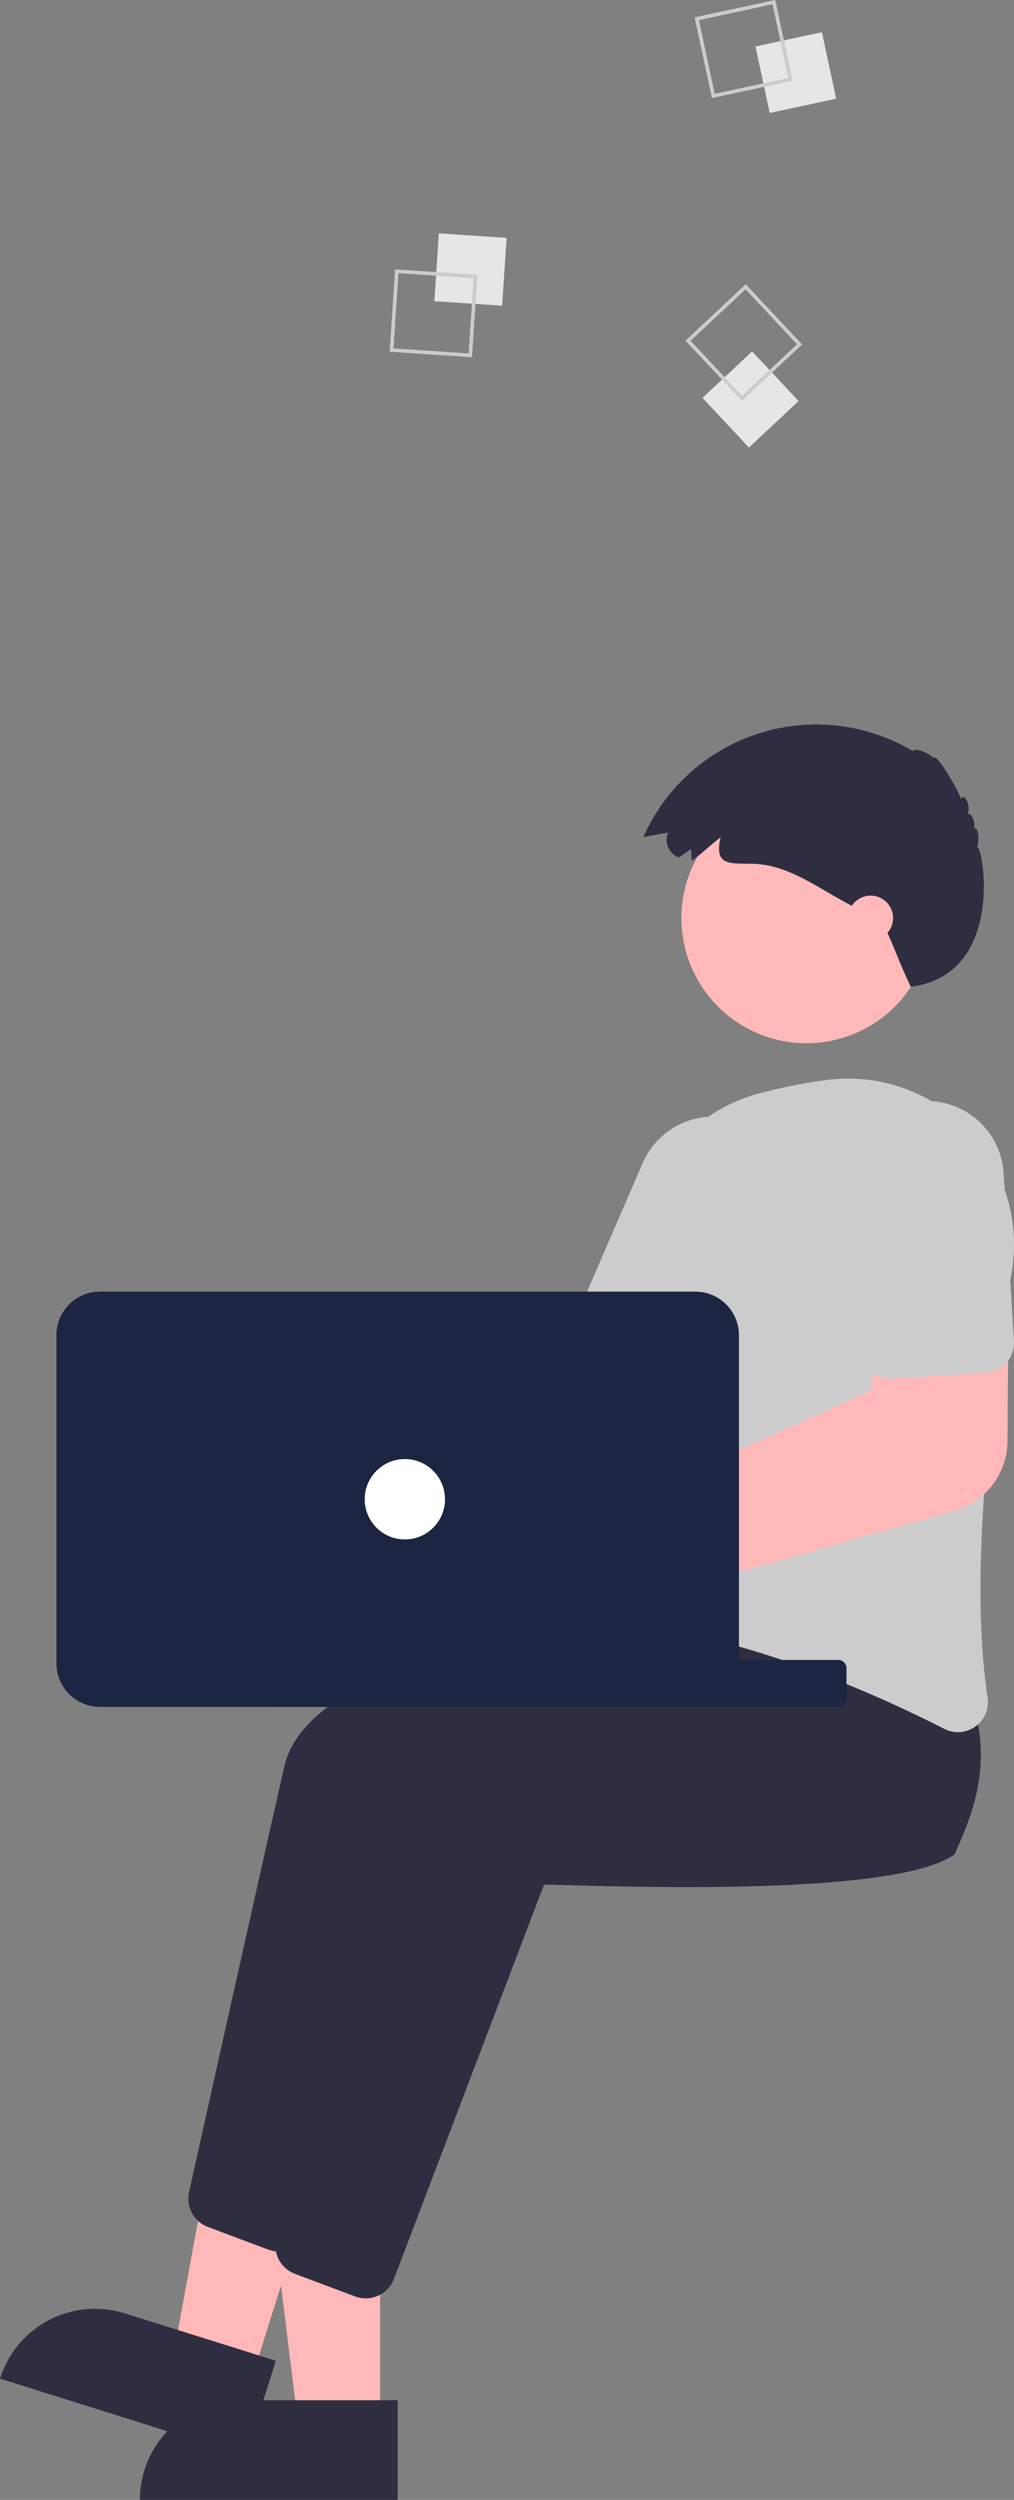
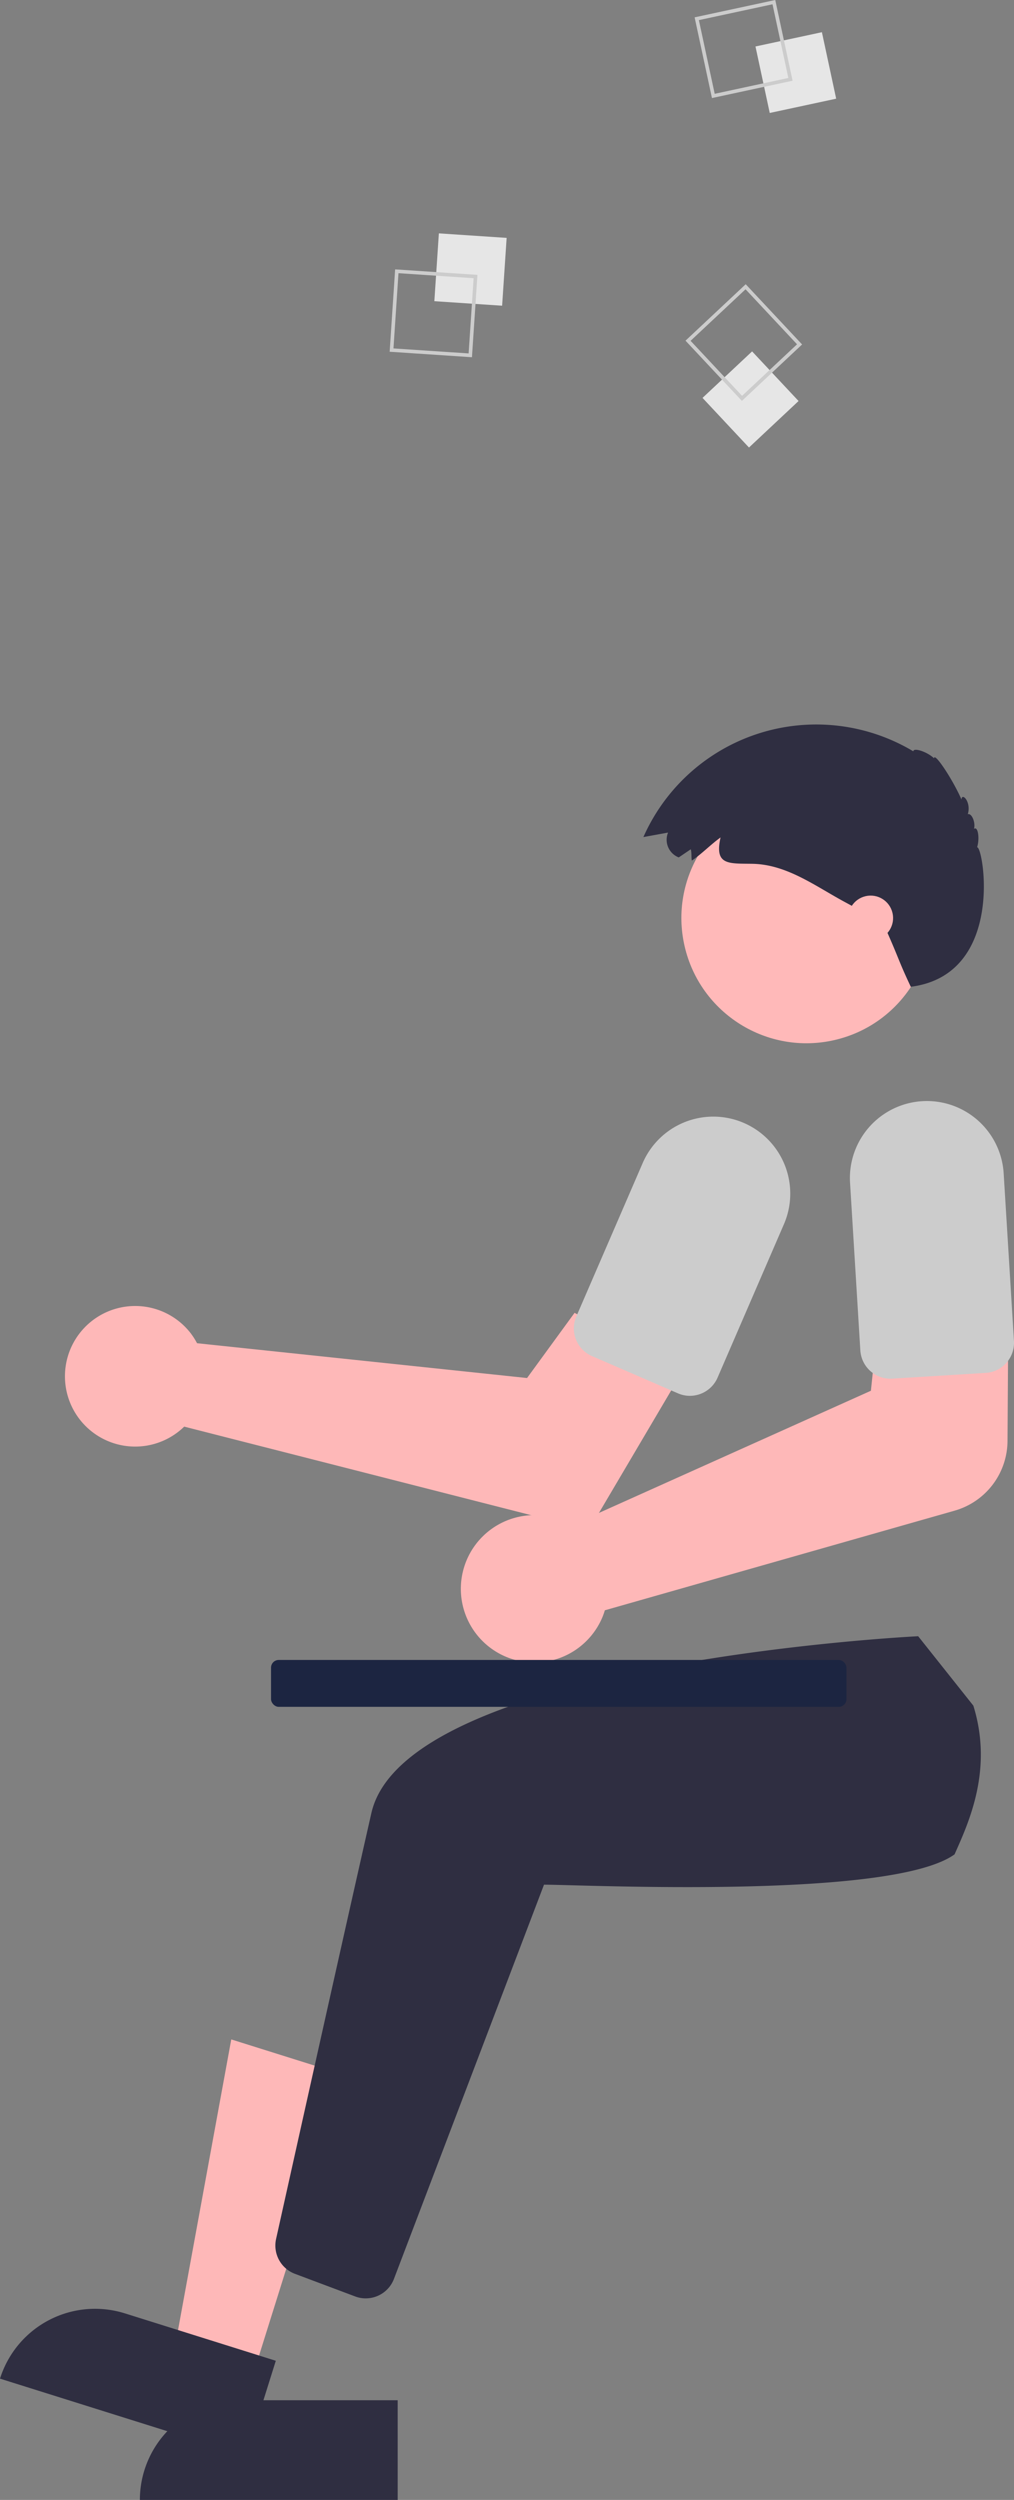
<svg xmlns="http://www.w3.org/2000/svg" width="234.687" height="578.065">
  <rect width="100%" height="100%" fill="#808080" stroke="none" />
  <g data-name="Group 2">
    <path fill="#e6e6e6" d="m100.529 69.647 1.045-15.687 15.686 1.045-1.045 15.686z" data-name="Rectangle 3" />
    <path fill="#ccc" d="m91.453 62.289 19.048 1.269-1.269 19.048-19.048-1.269zm18.165 2.042-17.392-1.158-1.158 17.392 17.392 1.158z" data-name="Path 13" />
    <path fill="#e6e6e6" d="m174.852 10.747 15.375-3.301 3.302 15.375-15.376 3.301z" data-name="Rectangle 4" />
    <path fill="#ccc" d="m179.432 0 4.01 18.664-18.664 4.01-4.01-18.664zm3.025 18.027L178.795.99l-17.041 3.662 3.661 17.038z" data-name="Path 14" />
    <path fill="#e6e6e6" d="m162.596 92.006 11.476-10.753 10.753 11.476-11.476 10.753z" data-name="Rectangle 5" />
    <path fill="#ccc" d="m185.643 79.651-13.933 13.05-13.051-13.928 13.933-13.05zm-13.894 11.877 12.721-11.915-11.915-12.721-12.72 11.915z" data-name="Path 15" />
  </g>
  <g data-name="Group 3" transform="translate(0 159.498)">
-     <path fill="#feb8b8" d="M87.975 400.944H68.98l-9.033-73.23h28.021z" data-name="Path 630" />
    <path fill="#2f2e41" d="M55.428 395.513h36.615v23.054H32.374a23.054 23.054 0 0 1 23.054-23.054z" data-name="Path 631" />
    <path fill="#feb8b8" d="m58.338 390.344-18.118-5.685 13.306-72.577 26.734 8.391z" data-name="Path 632" />
    <path fill="#2f2e41" d="m28.898 375.424 34.936 10.964-6.9 22L.002 390.522a23.054 23.054 0 0 1 28.9-15.093z" data-name="Path 633" />
-     <path fill="#2f2e41" d="M64.515 361.122a6.907 6.907 0 0 1-2.428-.441l-13.974-5.237a6.993 6.993 0 0 1-4.358-8.028c3.517-15.812 15.5-69.642 22.064-98.515 7.783-34.248 121.322-40.612 126.152-40.865l.4-.021 12.767 16.045c4.615 14.834 3.152 26.405-4.348 34.392-21.886 23.3-87.229 8.843-95.021 7.013L71.04 356.637a6.989 6.989 0 0 1-6.525 4.487z" data-name="Path 634" />
    <path fill="#2f2e41" d="M84.647 371.961a6.9 6.9 0 0 1-2.428-.441l-13.969-5.239a6.992 6.992 0 0 1-4.358-8.028c3.517-15.812 15.5-69.642 22.064-98.515 7.783-34.248 121.322-40.612 126.152-40.866l.4-.021 12.768 16.048c4.615 14.835-1.073 27.03-4.348 34.392-14.651 10.564-86.756 6.978-95.021 7.012l-34.733 91.169a6.989 6.989 0 0 1-6.525 4.487z" data-name="Path 635" />
-     <path fill="#feb8b8" d="M44.236 148.928a16.342 16.342 0 0 1 1.37 2.171l76.378 8.047 11-15.075 24.918 13.619-21.597 36.579-93.672-23.886a16.254 16.254 0 1 1 1.605-21.459z" data-name="Path 636" />
-     <path fill="#ccc" d="M221.729 241.044a6.971 6.971 0 0 1-3.174-.773c-15.273-7.766-45.013-21.215-72.59-24.029a6.8 6.8 0 0 1-4.794-2.709 7 7 0 0 1-1.291-5.436c2.489-13.776 8.2-48.855 7.461-76.968a38.091 38.091 0 0 1 28.776-37.891 123.674 123.674 0 0 1 15.347-3.026 38.4 38.4 0 0 1 42.678 44.541c-4.918 29.135-9.876 69.827-5.567 98.233a6.98 6.98 0 0 1-2.817 6.735 6.859 6.859 0 0 1-4.029 1.323z" data-name="Path 637" />
+     <path fill="#feb8b8" d="M44.236 148.928a16.342 16.342 0 0 1 1.37 2.171l76.378 8.047 11-15.075 24.918 13.619-21.597 36.579-93.672-23.886a16.254 16.254 0 1 1 1.605-21.459" data-name="Path 636" />
    <path fill="#ccc" d="M159.683 163.267a6.971 6.971 0 0 1-2.767-.577l-19.9-8.612a6.977 6.977 0 0 1-3.627-9.164l15.38-35.528a17.81 17.81 0 0 1 32.788 13.914l-.1.234-15.38 35.529a6.987 6.987 0 0 1-6.4 4.2z" data-name="Path 638" />
    <path fill="#feb8b8" d="M123.684 224.932a17.042 17.042 0 1 1 6.569-32.775 16.388 16.388 0 0 1 2.03 1.029l69.287-31.1 1.947-18.792 29.867-.8-.2 31.284a16.848 16.848 0 0 1-12.175 16.019l-81.023 23.059a15.953 15.953 0 0 1-.552 1.578 17.1 17.1 0 0 1-15.744 10.5z" data-name="Path 641" />
    <path fill="#ccc" d="M230.872 157.223a6.962 6.962 0 0 1-2.728.737l-21.64 1.33a6.977 6.977 0 0 1-7.383-6.527l-2.371-38.643a17.81 17.81 0 1 1 35.552-2.187l2.376 38.643a6.986 6.986 0 0 1-3.8 6.647z" data-name="Path 642" />
    <rect width="133.18" height="10.84" fill="#1c2541" data-name="Rectangle 91" rx="1.778" transform="translate(62.73 224.339)" />
-     <path fill="#1c2541" d="M13.06 225.115v-75.883a10.078 10.078 0 0 1 10.071-10.063H160.96a10.077 10.077 0 0 1 10.066 10.066v75.883a10.077 10.077 0 0 1-10.066 10.063H23.131a10.078 10.078 0 0 1-10.071-10.066z" data-name="Path 643" />
-     <circle cx="9.292" cy="9.292" r="9.292" fill="#fff" data-name="Ellipse 99" transform="translate(84.41 177.885)" />
    <circle cx="28.945" cy="28.945" r="28.945" fill="#ffb9b9" data-name="Ellipse 5" transform="rotate(-13 212.437 -651.232)" />
    <path fill="#2f2e41" d="m159.878 36.883-2.784 1.882a4.378 4.378 0 0 1-2.509-5.661l.033-.084-5.707 1.04a43.763 43.763 0 0 1 62.473-19.828c.052-.945 3.252.13 4.8 1.614.053-1.53 4.289 4.829 6.354 9.538.052-1.738 2.318.526 1.454 3.4.888-.347 1.845 1.908 1.437 3.38.895-.703 1.373 2.14.717 4.266 1.403-.458 6.665 29.431-15.347 32.247-3.086-6.536-2.562-6.208-6.372-14.649-1.023-.681-2.105-1.268-3.185-1.853l-5.844-3.166c-6.795-3.676-13.35-8.643-21.3-8.769-5.46-.087-8.799.38-7.326-6.095-2.3 1.65-4.311 3.777-6.65 5.356-.156-.822-.008-1.815-.244-2.618z" data-name="Path 21" />
    <circle cx="5.195" cy="5.195" r="5.195" fill="#ffb9b9" data-name="Ellipse 6" transform="rotate(-13 312.207 -832.515)" />
  </g>
</svg>